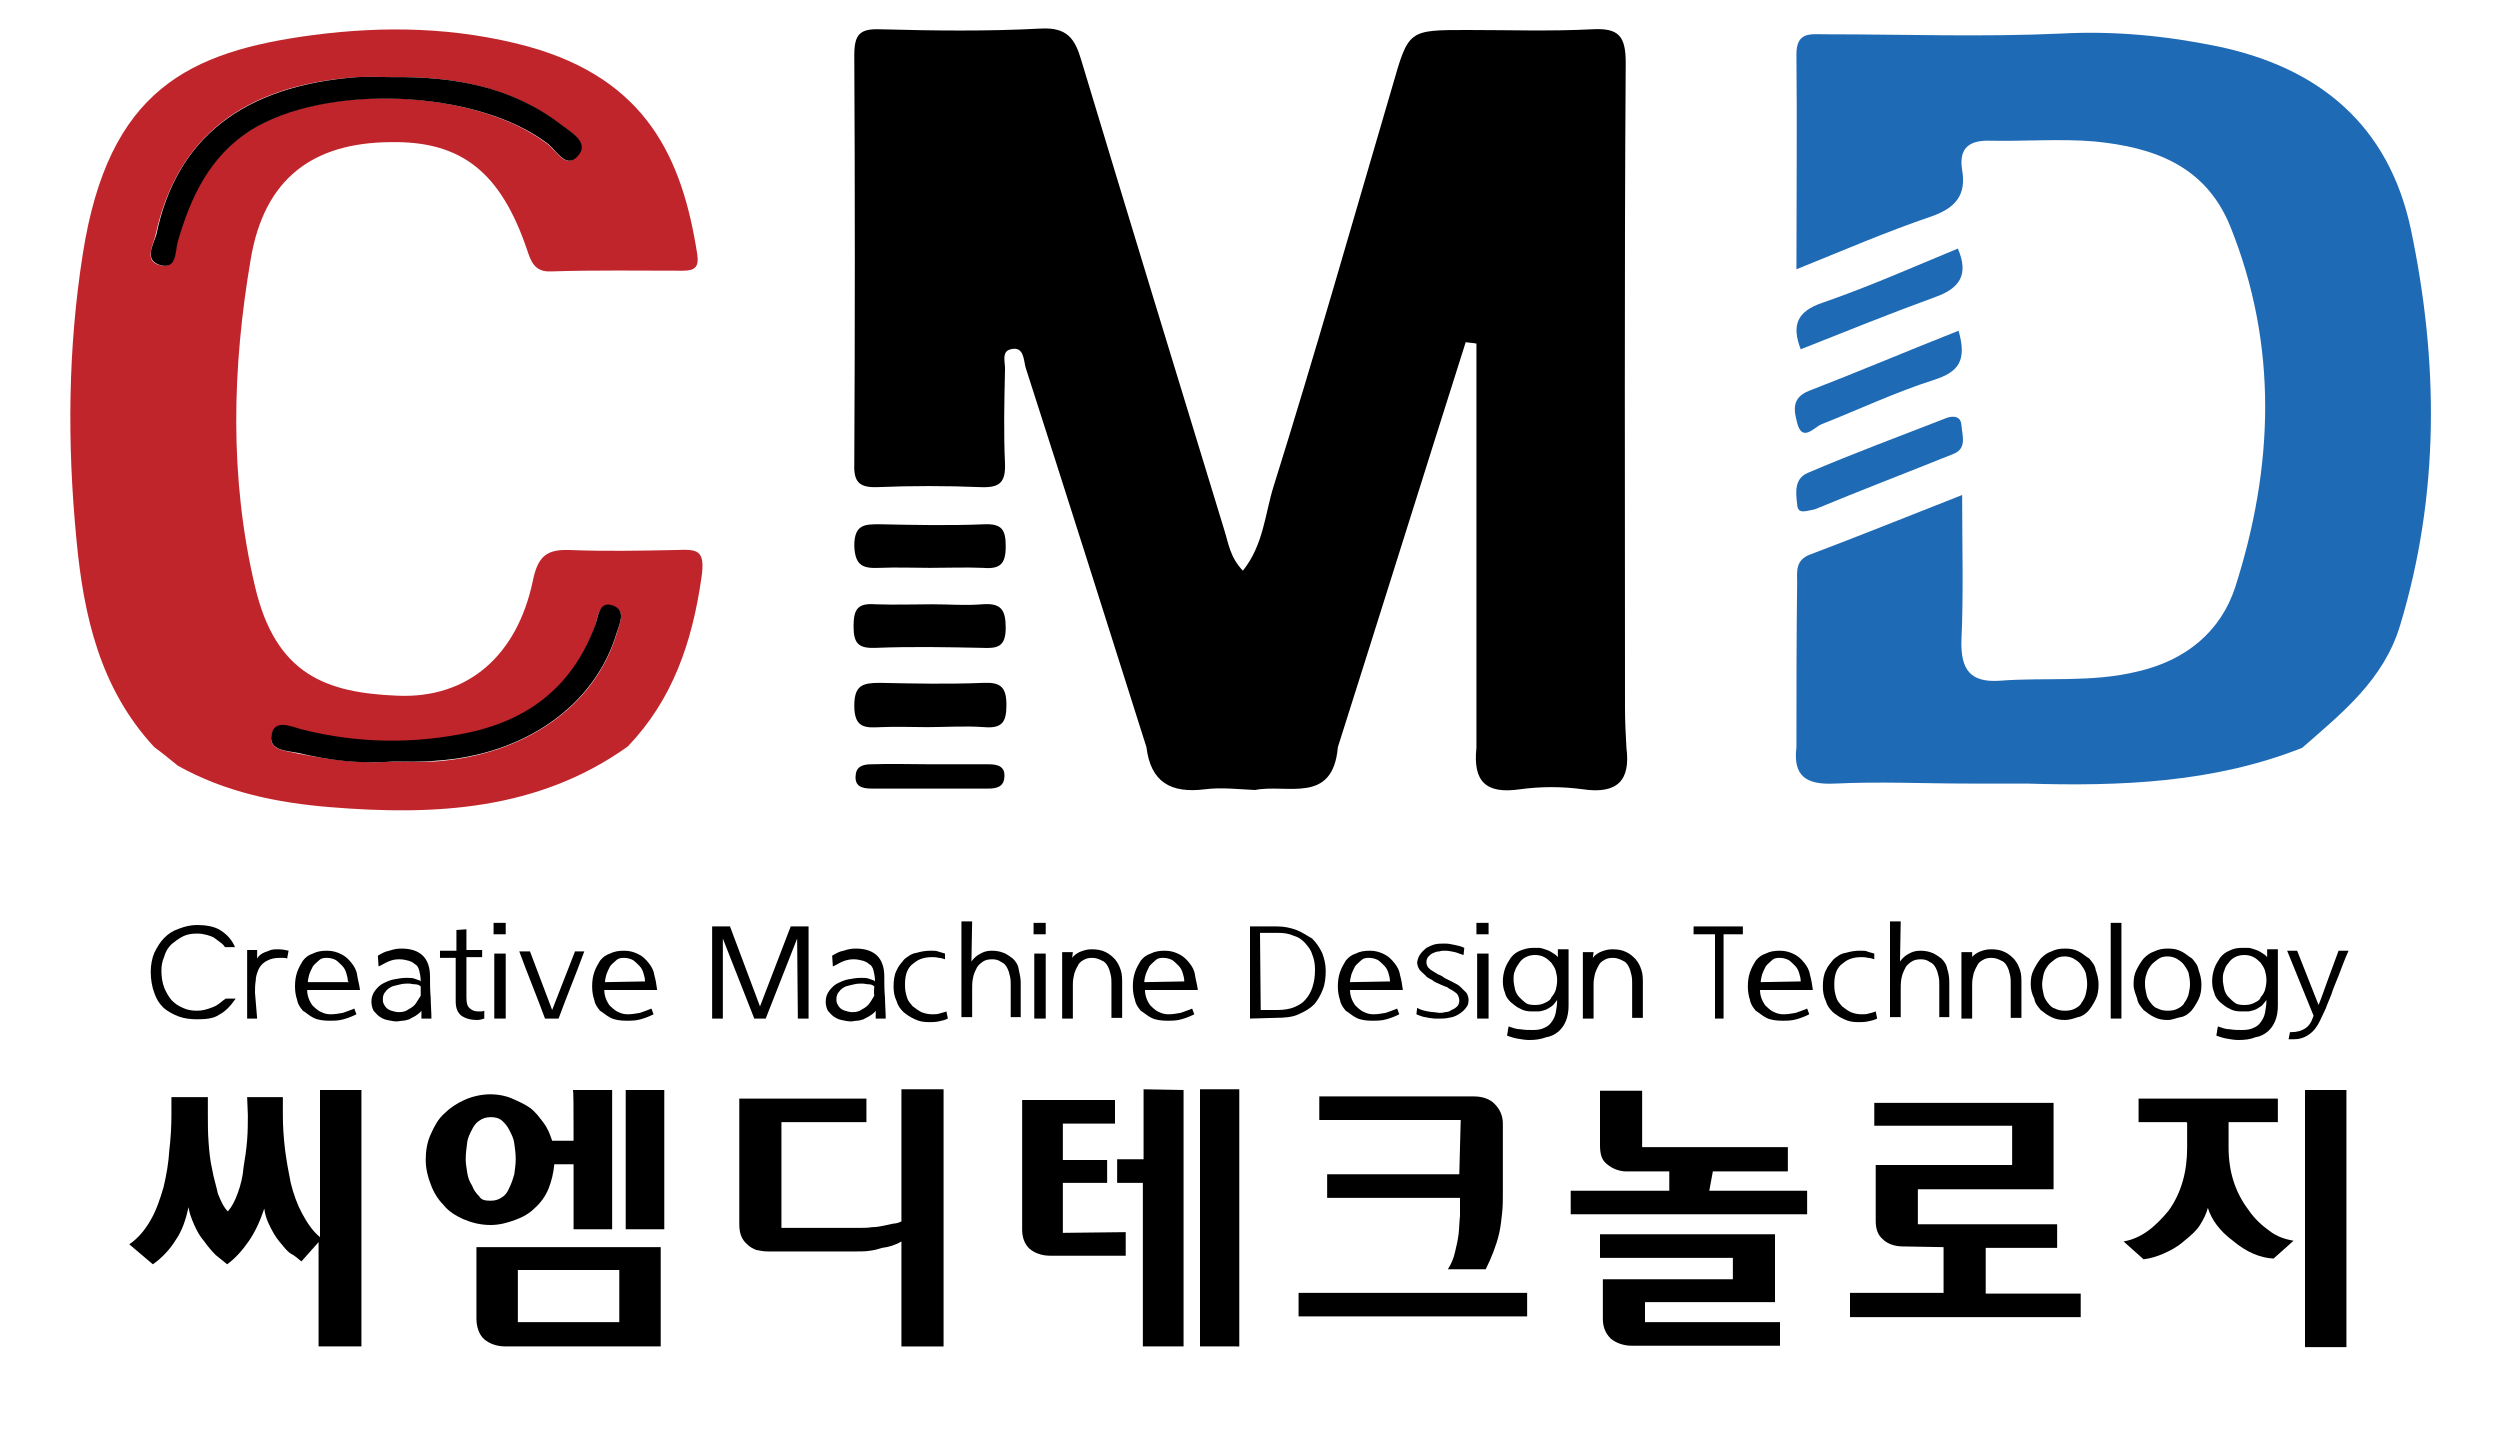
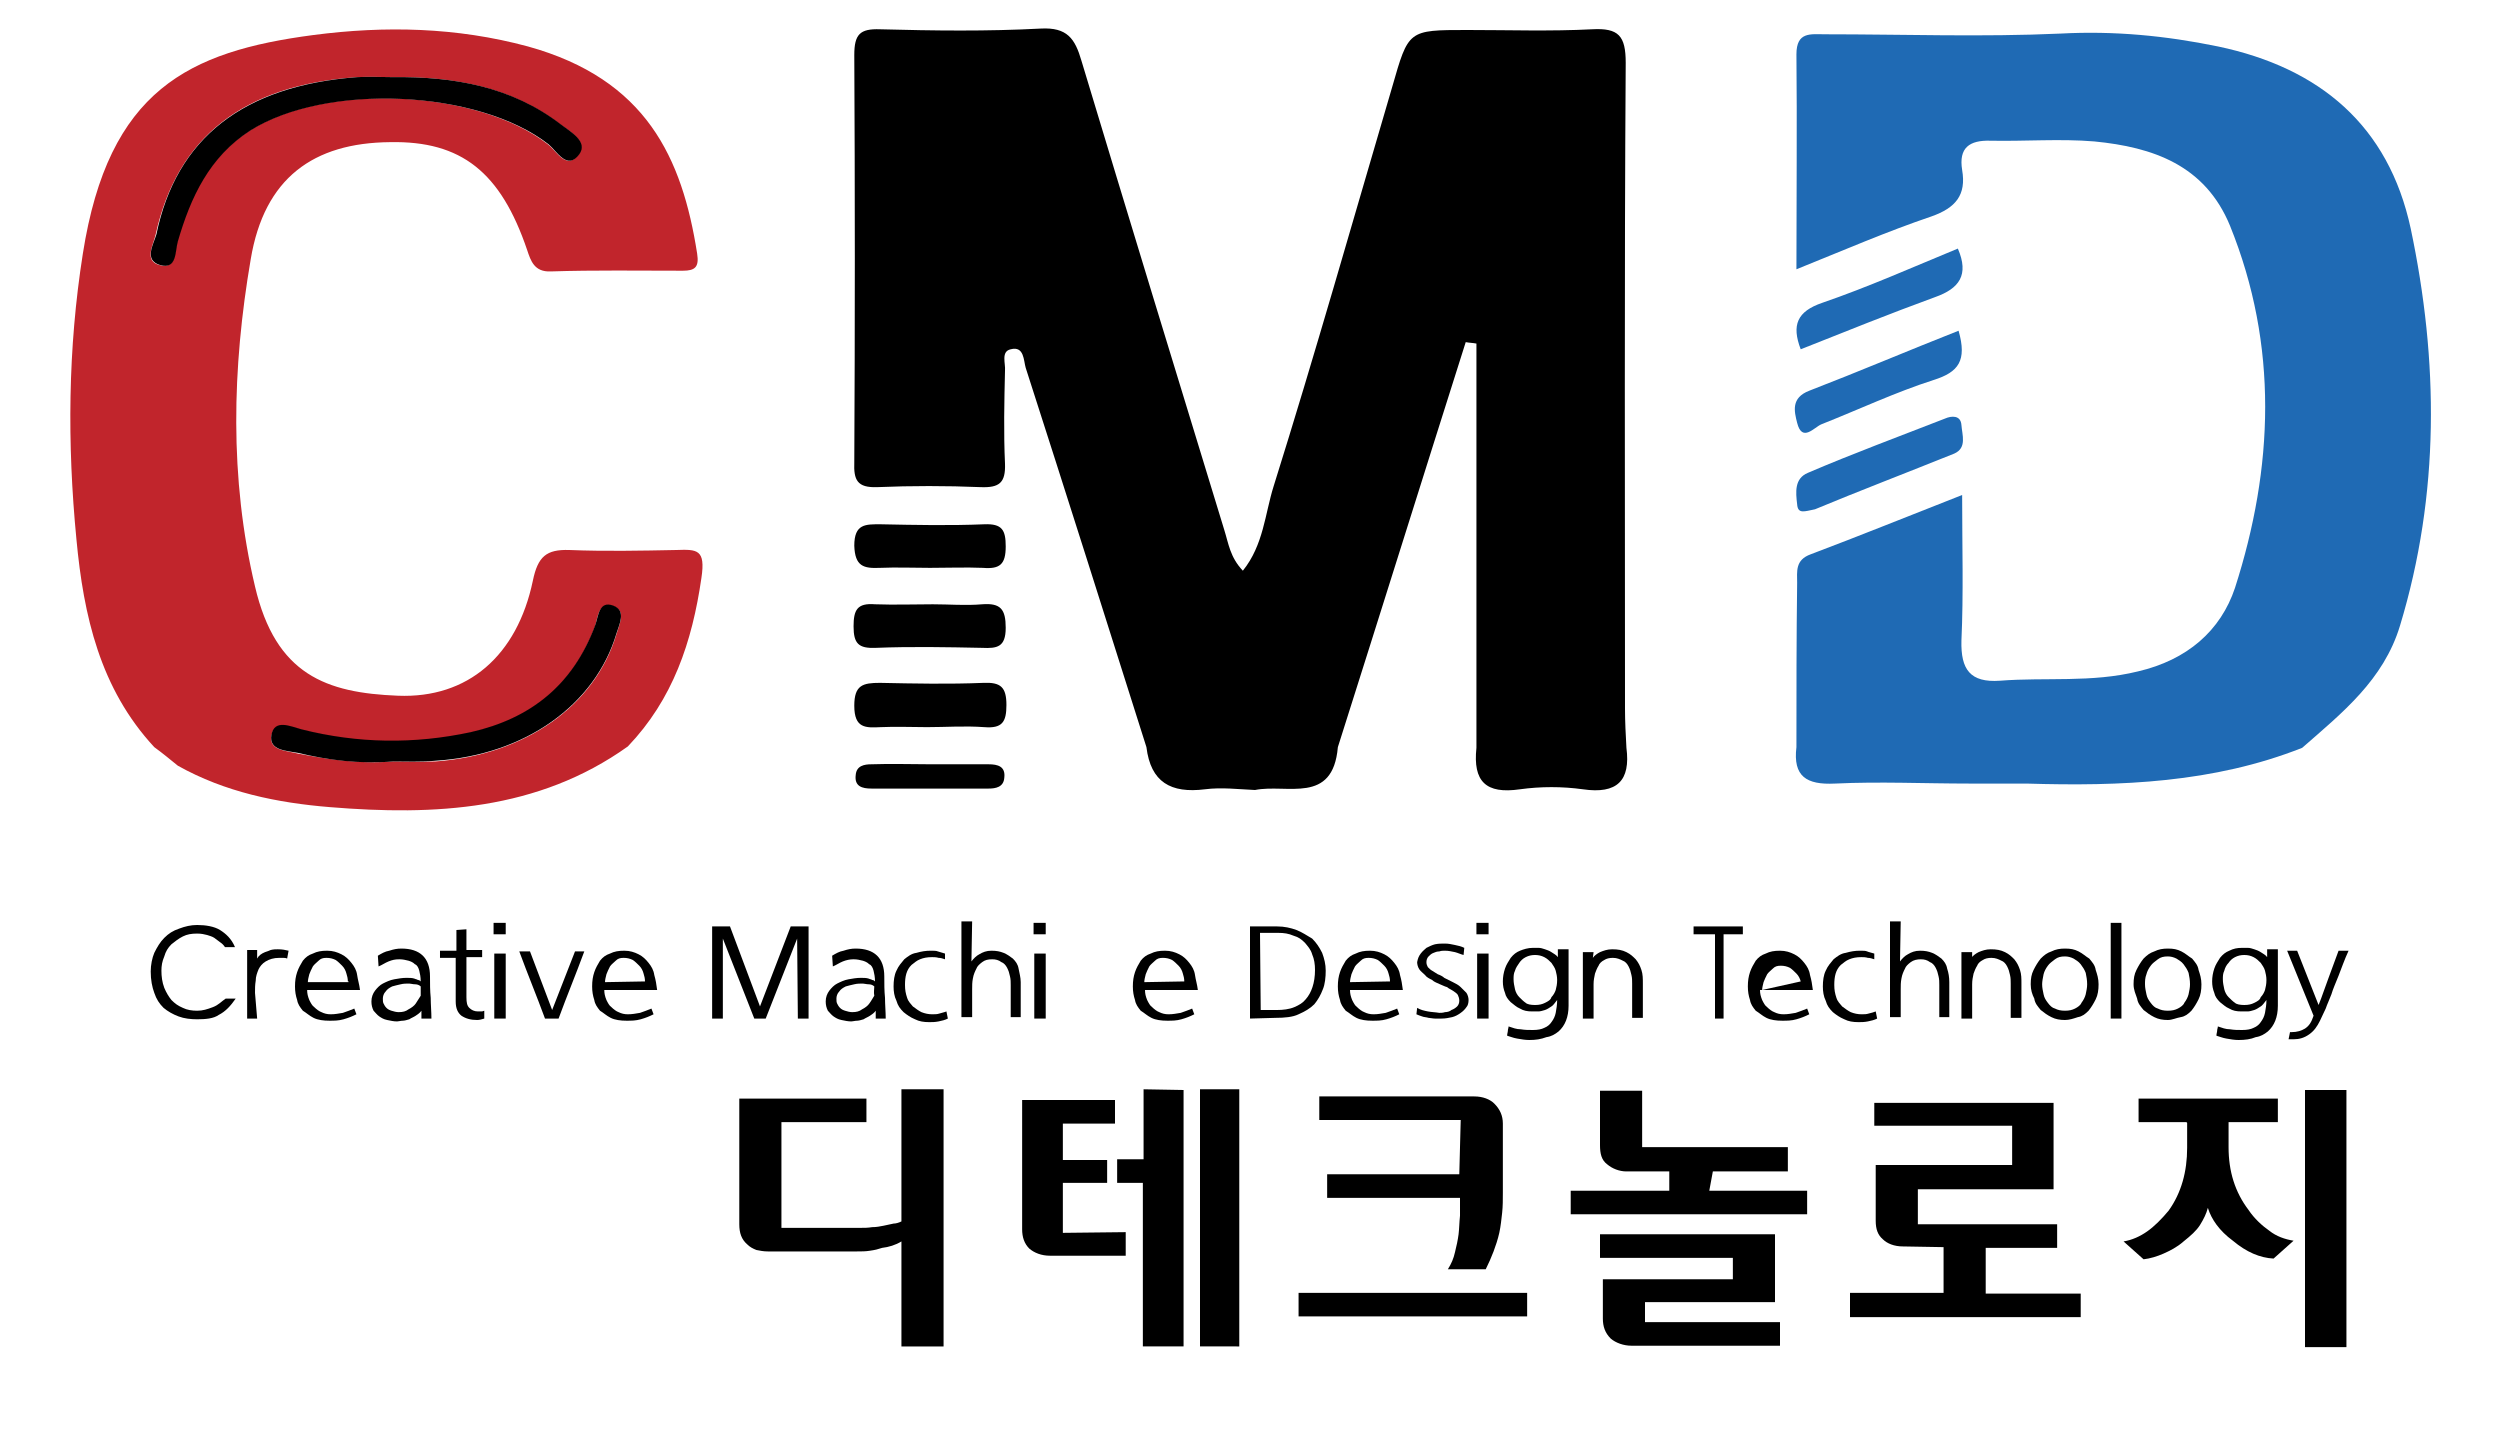
<svg xmlns="http://www.w3.org/2000/svg" version="1.1" id="Layer_1" x="0px" y="0px" viewBox="0 0 350 200" style="enable-background:new 0 0 350 200;" xml:space="preserve">
  <style type="text/css">
	.st0{display:none;}
	.st1{display:inline;}
	.st2{fill:#C1252C;}
	.st3{fill:#1F6AB4;}
</style>
  <g id="Layer_2_00000047041921828387664140000018368491620145984932_" class="st0">
    <rect class="st1" width="350" height="200" />
  </g>
  <g id="Layer_1_00000121281522733661976090000001939962157918395577_">
    <g>
      <g>
        <g>
          <g>
            <path class="st2" d="M24.9,107.2c-1.1-0.9-2.2-1.8-3.3-2.6c-7.6-8.2-9.9-18.4-10.9-29.1c-1.3-13.4-1.2-26.7,0.9-40       C15.2,12.6,26.4,7.2,43.9,4.9c10-1.3,20-1.1,30,1.6c16.6,4.6,21.6,15.6,23.7,29c0.3,1.9-0.3,2.4-2,2.4       c-6.2,0-12.3-0.1-18.5,0.1c-2.3,0.1-2.8-1.5-3.3-3c-3.7-10.9-9.2-15.3-19.2-15.1C43.9,20,37,24.9,35.1,36.3       c-2.6,15.2-3,30.6,0.6,45.8c2.9,12.4,10,14.9,20,15.3c9.8,0.4,16.7-5.6,18.9-16.1c0.7-3.4,1.9-4.4,5.1-4.3c5,0.2,10,0.1,15,0       c2.9-0.1,4.1-0.1,3.5,3.9c-1.3,9-4,17-10.3,23.6c-12.6,9-27.1,9.7-41.7,8.5C38.8,112.4,31.5,110.9,24.9,107.2z M55,10.8       c-1.7,0-3.3-0.1-5,0c-15.9,1.1-25.2,8.4-28.2,22c-0.3,1.4-1.7,3.7,0.5,4.3c2.4,0.7,2.1-1.9,2.5-3.3c1.7-6.2,4.4-11.8,10.1-15.5       c10.6-6.8,31.9-5.8,41.8,1.9c1.3,1,2.6,3.7,4.3,1.4c1.3-1.8-1.2-3.2-2.6-4.2C71.5,12.1,63.4,10.7,55,10.8z M55.1,106.6       c1.6,0,3.8,0.1,5.9,0c12.5-0.9,22.3-7.8,25.3-17.8c0.4-1.4,1.4-3.3-0.4-3.9c-2.1-0.8-2.2,1.5-2.6,2.8c-3,8.2-8.9,13-17.4,14.9       c-7.9,1.8-15.8,1.6-23.7-0.4c-1.5-0.4-3.8-1.4-4.2,0.8c-0.4,2.1,2.2,2.1,3.7,2.5C45.9,106.3,50.2,107,55.1,106.6z" />
          </g>
          <g>
            <path class="st3" d="M337.5,32c-3.1-14.4-12.7-22.5-27-25.5c-7.3-1.5-14.5-2.2-22-1.8c-11,0.5-22,0.1-33,0.1c-2,0-4-0.4-4,2.8       c0.1,9.8,0,19.6,0,30.1c6.7-2.7,12.7-5.3,18.9-7.4c3.4-1.2,4.9-3,4.3-6.5c-0.5-3.1,1-4.2,4-4.1c4.8,0.1,9.7-0.3,14.5,0.1       c8.2,0.8,15.5,3.3,19,11.8c6.8,16.8,6.1,33.9,0.7,50.7c-2,6-6.7,10.1-13.6,11.7c-6.5,1.6-12.9,0.8-19.3,1.3       c-4.2,0.3-5.5-1.6-5.4-5.6c0.3-6.6,0.1-13.2,0.1-20.4c-7.4,2.9-14.3,5.7-21.2,8.3c-2.2,0.8-1.9,2.4-1.9,4       c-0.1,7.7-0.1,15.3-0.1,23c-0.5,4.1,1.4,5.3,5.4,5.1c6.3-0.3,12.5,0,18.8,0c0.6,0,1.3,0,2,0c2,0,4,0,6,0       c13.2,0.4,26.2-0.1,38.6-5c5.6-4.9,11.4-9.5,13.7-17.1C341.6,69.1,341.4,50.5,337.5,32z" />
            <path class="st3" d="M251.6,59.2c0.7,2.8,2.4,0.6,3.4,0.2c5.3-2.1,10.4-4.5,15.7-6.2c3.5-1.1,4.7-2.7,3.5-6.9       c-7.1,2.8-13.9,5.7-20.9,8.4C250.7,55.7,251.2,57.6,251.6,59.2z" />
            <path class="st3" d="M272.3,58.6c-6.4,2.5-12.9,4.9-19.2,7.6c-1.9,0.8-1.7,2.7-1.5,4.4c0.1,1.4,1,1,2.5,0.7       c6-2.5,12.8-5.1,19.5-7.8c1.8-0.8,1.1-2.6,1-4S273.2,58.2,272.3,58.6z" />
            <path class="st3" d="M270.9,41.6c3.4-1.2,4.8-3.1,3.2-6.8c-6.3,2.6-12.6,5.4-19,7.6c-3.5,1.2-4.3,3.1-3,6.5       C258.4,46.4,264.6,43.9,270.9,41.6z" />
          </g>
          <g>
            <g>
              <path d="M175.7,110.6c-2.3-0.1-4.7-0.4-7-0.1c-4.8,0.6-7.6-1-8.2-5.9c-5.6-17.7-11.2-35.4-16.9-53.1c-0.3-1-0.2-3.1-2.1-2.6        c-1.4,0.3-0.7,2-0.8,3c-0.1,4.3-0.2,8.7,0,13c0.1,2.7-0.8,3.4-3.4,3.3c-4.8-0.2-9.7-0.2-14.5,0c-2.8,0.1-3.3-1-3.2-3.5        c0.1-19,0.1-38,0-57c0-2.9,0.8-3.7,3.6-3.6c7.5,0.2,15,0.3,22.5-0.1c3.7-0.2,4.8,1.4,5.7,4.5c6.6,21.9,13.3,43.8,20,65.7        c0.6,1.9,0.8,3.8,2.6,5.7c2.9-3.6,3.1-8,4.3-11.8c5.8-18.5,11.1-37.2,16.6-55.9c2.3-8,2.2-8,10.5-8c5.8,0,11.7,0.2,17.5-0.1        c3.7-0.2,4.7,0.9,4.7,4.7c-0.2,30.1-0.1,60.3-0.1,90.4c0,1.8,0.1,3.7,0.2,5.5c0.6,4.6-1.3,6.5-6.1,5.8c-2.9-0.4-5.9-0.4-8.8,0        c-4.8,0.7-6.6-1.1-6.1-5.8c0-18.9,0-37.8,0-56.6c-0.5-0.1-1-0.1-1.5-0.2c-6,18.9-11.9,37.8-17.9,56.7        C186.6,112.7,180.2,109.7,175.7,110.6z" />
            </g>
            <g>
              <path d="M130.2,79.5c-2.3,0-4.7-0.1-7,0s-3.5-0.2-3.6-3.1c0-3.1,1.6-3,3.7-3c4.8,0.1,9.7,0.2,14.5,0c2.5-0.1,3,0.8,3,3.1        c0,2.5-0.8,3.2-3.2,3C135.2,79.4,132.7,79.5,130.2,79.5z" />
            </g>
            <g>
              <path d="M130.6,84.6c2.3,0,4.6,0.2,6.9,0c2.6-0.2,3.3,0.7,3.3,3.3c0,2.7-1.2,2.9-3.3,2.8c-5-0.1-9.9-0.2-14.9,0        c-2.4,0.1-3.1-0.6-3.1-3c0-2.3,0.5-3.3,3-3.1C125.3,84.7,127.9,84.6,130.6,84.6z" />
            </g>
            <g>
              <path d="M129.8,101.8c-2.2,0-4.3-0.1-6.5,0c-2.1,0.1-3.7,0.2-3.7-3c0-2.9,1.2-3.2,3.6-3.2c4.8,0.1,9.6,0.2,14.5,0        c2.4-0.1,3.2,0.6,3.2,3.1c0,2.4-0.6,3.3-3.1,3.1C135.1,101.6,132.4,101.8,129.8,101.8z" />
            </g>
            <g>
              <path d="M130.4,107c2.7,0,5.3,0,8,0c1.3,0,2.4,0.3,2.2,1.9c-0.1,1.3-1.2,1.5-2.2,1.5c-5.5,0-11,0-16.4,0        c-1.3,0-2.4-0.3-2.2-1.9c0.1-1.3,1.2-1.5,2.2-1.5C124.8,106.9,127.6,107,130.4,107z" />
            </g>
          </g>
          <g>
            <path d="M55,10.8c8.5-0.1,16.6,1.3,23.5,6.6c1.3,1,3.9,2.4,2.6,4.2c-1.7,2.3-3.1-0.4-4.3-1.4c-9.9-7.7-31.2-8.6-41.8-1.9       c-5.7,3.7-8.3,9.3-10.1,15.5c-0.4,1.4-0.1,4-2.5,3.3c-2.3-0.7-0.9-2.9-0.5-4.3C24.7,19.3,34.1,12,50,10.8       C51.6,10.7,53.3,10.8,55,10.8z" />
          </g>
          <g>
            <path d="M55.1,106.6c-4.9,0.4-9.2-0.2-13.4-1.2c-1.5-0.3-4.1-0.3-3.7-2.5c0.4-2.3,2.7-1.2,4.2-0.8c7.9,2,15.8,2.1,23.7,0.4       c8.4-1.9,14.3-6.6,17.4-14.9c0.5-1.3,0.5-3.6,2.6-2.8c1.8,0.7,0.8,2.6,0.4,3.9c-3,10-12.8,17-25.3,17.8       C58.9,106.7,56.7,106.6,55.1,106.6z" />
          </g>
        </g>
      </g>
      <g>
-         <path d="M50.4,188.5h-5.8c0-1.6,0-3.1,0-4.4c0-1.3,0-2.9,0-4.6c0-1.8,0-3.6,0-5.6l-2.4,2.7c-0.5-0.4-0.9-0.8-1.5-1.1     c-0.6-0.4-1-1-1.6-1.7c-0.5-0.6-0.9-1.3-1.3-2.1s-0.7-1.6-0.8-2.5c-0.6,1.8-1.3,3.3-2.2,4.6s-1.9,2.4-3,3.2     c-0.5-0.4-1-0.8-1.6-1.3c-0.6-0.6-1.1-1.2-1.6-1.9c-0.6-0.7-1-1.4-1.4-2.3s-0.7-1.7-0.8-2.5c-0.4,1.8-0.9,3.3-1.8,4.6     c-0.8,1.3-1.9,2.5-3.2,3.4l-3.3-2.8c1.2-0.8,2.2-2,3-3.4s1.3-2.9,1.8-4.6c0.4-1.7,0.7-3.4,0.8-5.1c0.2-1.7,0.3-3.4,0.3-5v-2.5     h5.1v2.5c0,1.1,0,2.5,0.1,3.8s0.2,2.5,0.5,3.8c0.2,1.2,0.6,2.4,0.8,3.4c0.4,1,0.8,1.9,1.4,2.5c0.6-0.7,1-1.5,1.4-2.6     s0.7-2.3,0.8-3.6c0.2-1.2,0.4-2.5,0.5-3.8s0.1-2.5,0.1-3.5l-0.1-2.5h5v2.5c0,1.5,0.1,3.1,0.3,4.8c0.2,1.6,0.5,3.2,0.8,4.7     c0.4,1.6,0.9,3,1.6,4.3c0.7,1.3,1.5,2.5,2.5,3.3c0-1.6,0-3.3,0-5s0-3.3,0-4.8s0-2.9,0-4.2s0-2.5,0-3.5c0-0.9,0-2,0-3.1h5.8v35.9     L50.4,188.5L50.4,188.5z" />
-         <path d="M68.7,171.5c-1.4,0-2.6-0.3-3.8-0.8c-1.1-0.5-2.1-1.1-2.8-2c-0.8-0.8-1.4-1.8-1.8-2.9c-0.4-1-0.7-2.2-0.7-3.4     c0-1.3,0.2-2.5,0.7-3.6s1-2.1,1.9-2.9c0.8-0.8,1.7-1.4,2.8-1.9c1.1-0.5,2.4-0.8,3.7-0.8c1,0,2.1,0.2,3,0.6s1.8,0.8,2.5,1.3     c0.8,0.6,1.3,1.3,1.9,2.1s0.9,1.6,1.2,2.5h3c0-4.7,0-7.1-0.1-7.1h5.5v19.5h-5.4V163h-2.7c-0.1,1.2-0.4,2.4-0.8,3.4     s-1.1,2-1.9,2.7c-0.8,0.8-1.7,1.3-2.8,1.7C71,171.2,69.9,171.5,68.7,171.5z M68.7,168.1c0.7,0,1.2-0.2,1.6-0.5     c0.5-0.3,0.8-0.8,1-1.3c0.3-0.6,0.5-1.2,0.7-1.9c0.1-0.8,0.2-1.4,0.2-2.1c0-0.8-0.1-1.5-0.2-2.2c-0.1-0.8-0.4-1.3-0.7-1.9     s-0.6-0.9-1-1.3c-0.5-0.4-1-0.5-1.6-0.5c-0.7,0-1.2,0.2-1.6,0.5c-0.5,0.3-0.8,0.8-1,1.2c-0.3,0.6-0.6,1.1-0.7,1.9     c-0.1,0.8-0.2,1.5-0.2,2.3c0,0.6,0.1,1.1,0.2,1.8s0.3,1.3,0.7,1.9c0.2,0.6,0.6,1.1,1,1.5C67.4,168,67.9,168.1,68.7,168.1z      M66.7,184.6v-10h25.8v13.9H70.8c-1.3,0-2.3-0.4-3-1S66.7,185.8,66.7,184.6z M72.5,185.1h14.2v-7.3H72.5V185.1z M87.6,152.6H93     v19.5h-5.4V152.6z" />
        <path d="M126.2,171v-9.3v-9.2h5.9c0,2.1,0,3.9,0,5.6c0,1.7,0,3.6,0,5.8s0,4.3,0,6.6c0,2.2,0,4.3,0,6.5s0,4.1,0,5.8s0,3.6,0,5.7     h-5.9v-7.3v-7.4c-0.8,0.5-1.8,0.8-2.7,0.9c-0.6,0.2-1,0.3-1.7,0.4c-0.6,0.1-1.2,0.1-1.8,0.1h-12.5c-0.6,0-1.1-0.1-1.6-0.2     c-0.5-0.2-0.9-0.4-1.3-0.8c-0.8-0.7-1.1-1.6-1.1-2.8v-8.8v-8.8h17.8v3.3c-0.8,0-1.3,0-1.9,0s-1.2,0-1.9,0c-0.8,0-1.4,0-2.2,0     h-5.9v14.8h11c0.6,0,1.1,0,1.7-0.1c0.6,0,1.1-0.1,1.6-0.2c0.5-0.1,0.9-0.2,1.4-0.3C125.4,171.3,125.8,171.2,126.2,171z" />
        <path d="M157.6,172.5v3.3H147c-1.2,0-2.2-0.4-2.9-1c-0.7-0.7-1-1.6-1-2.7v-9V154h13v3.3h-3.7h-3.6v5.1h6.2v3.2h-6.2v7     L157.6,172.5L157.6,172.5z M165.7,152.6v35.9H160c0-1.3,0-2.5,0-3.6c0-1,0-2.3,0-3.7s0-2.7,0-4.2c0-3.4,0-7.2,0-11.4h-1.8h-1.8     v-3.3h3.7c0-1.9,0-3.5,0-4.9c0-0.6,0-1.2,0-1.8s0-1.1,0-1.6s0-0.9,0-1.5L165.7,152.6L165.7,152.6z M168,188.4v-35.9h5.5     c0,2.1,0,3.9,0,5.6c0,1.7,0,3.6,0,5.8s0,4.3,0,6.6c0,2.2,0,4.3,0,6.5s0,4.1,0,5.8s0,3.6,0,5.7H168V188.4z" />
        <path d="M213.8,181v3.3h-32V181H213.8z M204.5,156.8h-9.9h-9.9v-3.3h21.7c1.2,0,2.2,0.4,2.8,1c0.8,0.8,1.2,1.7,1.2,2.8v9.7     c0,0.9,0,1.9-0.1,2.8s-0.2,1.9-0.4,2.8c-0.2,0.9-0.5,1.8-0.8,2.6s-0.7,1.7-1.1,2.5h-5.3c0.5-0.8,0.8-1.5,1-2.4     c0.2-0.8,0.4-1.7,0.5-2.5s0.1-1.7,0.2-2.6c0-0.8,0-1.7,0-2.5c-1,0-2.2,0-3.4,0s-2.5,0-3.9,0s-2.7,0-4.1,0s-2.5,0-3.6,0     s-2.2,0-3.6,0v-3.3h18.5L204.5,156.8L204.5,156.8z" />
        <path d="M239.3,166.7h6.8c0.8,0,1.6,0,2.5,0s1.5,0,2.2,0s1.3,0,2.2,0v3.3h-33.1v-3.3c0.8,0,1.5,0,2.2,0c0.6,0,1.3,0,2.2,0     c0.8,0,1.7,0,2.5,0h6.9V164h-6c-1,0-2-0.4-2.7-1c-0.8-0.6-1-1.5-1-2.7v-3.8v-3.8h5.9c0,0.5,0,0.8,0,1.2s0,0.8,0,1.3s0,0.9,0,1.4     v4h10.2c1.3,0,2.5,0,3.8,0s2.3,0,3.2,0s2.1,0,3.2,0v3.4h-10.5L239.3,166.7L239.3,166.7z M230.3,185.1h9.5c1.2,0,2.4,0,3.5,0     s2.2,0,3,0s1.9,0,2.9,0v3.3h-20.8c-1.1,0-2.2-0.4-2.9-1c-0.8-0.8-1.1-1.7-1.1-2.8c0-1,0-2,0-2.8c0-0.7,0-1.3,0-1.9s0-0.8,0-0.8     h18.2v-3H224v-3.3h24.5v9.5h-18.2V185.1L230.3,185.1z" />
        <path d="M266.4,174.5c-1.2,0-2.2-0.4-2.8-1c-0.7-0.6-1-1.4-1-2.6c0-1.4,0-2.7,0-3.9c0-0.5,0-0.9,0-1.4s0-0.8,0-1.3     c0-0.4,0-0.8,0-1.2h19.1v-5.5h-19.3v-3.2h25.1v12.1h-19v4.9h9.7c1.2,0,2.5,0,3.6,0s2.3,0,3.2,0c0.9,0,1.9,0,3,0v3.3h-10v6.4     c1.1,0,2.3,0,3.5,0h6.3h2.5c0.4,0,0.8,0,1,0v3.3H259V181c0.3,0,0.7,0,0.9,0h2.5h6.3c1.1,0,2.3,0,3.4,0v-6.4L266.4,174.5     L266.4,174.5z" />
        <path d="M306.1,157.1h-3.3h-3.4v-3.3h19.5v3.3h-3.5H312v3.5c0,3.4,0.9,6.3,2.8,8.8c0.8,1.2,1.9,2.2,2.9,2.9     c1,0.8,2.2,1.2,3.4,1.4l-2.8,2.5c-1.9-0.1-3.8-0.9-5.7-2.5c-1.9-1.4-3-3-3.5-4.6c-0.2,0.8-0.6,1.6-1.1,2.4s-1.3,1.5-2.3,2.3     c-0.9,0.8-1.9,1.3-2.8,1.7s-1.9,0.7-2.8,0.8l-2.8-2.5c1.2-0.2,2.3-0.7,3.3-1.4s2-1.7,3-2.9c1.8-2.5,2.6-5.5,2.6-8.8v-3.5     L306.1,157.1L306.1,157.1z M328.5,152.7v35.9h-5.8c0-2.1,0-4,0-5.7s0-3.6,0-5.8s0-4.3,0-6.6s0-4.4,0-6.6s0-4.1,0-5.7     c0-1.7,0-3.6,0-5.6h5.8V152.7z" />
      </g>
      <g>
        <path d="M27.6,142.7c-0.9,0-1.8-0.1-2.6-0.4c-0.8-0.3-1.5-0.7-2.1-1.2c-0.6-0.6-1-1.2-1.3-2.1c-0.3-0.8-0.5-1.8-0.5-3     c0-0.9,0.2-1.9,0.5-2.6c0.4-0.8,0.8-1.5,1.4-2.1s1.2-1,2.1-1.3c0.8-0.3,1.6-0.5,2.5-0.5c1.2,0,2.4,0.2,3.2,0.7     c0.8,0.5,1.6,1.2,2.1,2.4h-1.4c-0.2-0.3-0.4-0.5-0.7-0.7c-0.3-0.2-0.5-0.4-0.8-0.6c-0.3-0.2-0.7-0.3-1-0.4     c-0.4-0.1-0.8-0.2-1.4-0.2c-0.8,0-1.4,0.1-2,0.4c-0.6,0.3-1.1,0.7-1.6,1.1c-0.5,0.5-0.8,1-1,1.7c-0.3,0.7-0.4,1.3-0.4,2     c0,0.8,0.1,1.6,0.4,2.4c0.3,0.7,0.6,1.2,1,1.7c0.5,0.5,0.9,0.8,1.6,1.1c0.6,0.3,1.3,0.4,2,0.4c0.8,0,1.4-0.2,2.2-0.5     c0.8-0.3,1.2-0.8,1.8-1.2H33c-0.7,1-1.4,1.8-2.4,2.3C29.9,142.6,28.8,142.7,27.6,142.7z" />
        <path d="M36,142.6h-1.4V133H36v1.2c0.2-0.4,0.6-0.7,1.1-0.9c0.3-0.1,0.6-0.2,0.8-0.3c0.4-0.1,0.7-0.1,1-0.1     c0.6,0,1.1,0.1,1.5,0.2l-0.2,1.1c-0.2-0.1-0.4-0.1-0.6-0.1c-0.2,0-0.3,0-0.5,0c-0.8,0-1.4,0.2-1.9,0.5s-0.8,0.7-1,1.1     c-0.2,0.5-0.4,1-0.4,1.6c-0.1,0.6-0.1,1.1-0.1,1.7L36,142.6L36,142.6z" />
        <path d="M49.9,142c-0.6,0.3-1.1,0.5-1.8,0.7s-1.3,0.2-2,0.2c-0.8,0-1.6-0.1-2.2-0.4c-0.6-0.3-1-0.7-1.5-1     c-0.4-0.5-0.7-0.9-0.8-1.5c-0.2-0.6-0.3-1.2-0.3-1.9c0-0.8,0.1-1.4,0.3-2s0.5-1.1,0.8-1.6c0.4-0.5,0.8-0.8,1.4-1     c0.6-0.3,1.2-0.4,2-0.4s1.4,0.2,2,0.5s1,0.7,1.4,1.2s0.7,1,0.8,1.7s0.3,1.3,0.4,2.1H43c0,0.5,0.1,0.9,0.3,1.4     c0.2,0.4,0.4,0.8,0.7,1c0.3,0.3,0.7,0.6,1,0.7c0.4,0.2,0.8,0.3,1.3,0.3c0.6,0,1.1-0.1,1.7-0.2c0.6-0.2,1.1-0.4,1.6-0.6L49.9,142z      M48.7,137.4c0-0.4-0.1-0.8-0.2-1.1c-0.1-0.4-0.3-0.8-0.6-1.1s-0.6-0.6-0.9-0.8c-0.4-0.2-0.8-0.3-1.3-0.3s-0.8,0.1-1.1,0.4     c-0.3,0.3-0.6,0.5-0.8,0.8c-0.2,0.4-0.4,0.8-0.5,1.1c-0.1,0.4-0.2,0.8-0.2,1.1h5.7v-0.1L48.7,137.4L48.7,137.4z" />
        <path d="M52.9,133.8c0.5-0.3,1-0.6,1.6-0.7c0.6-0.2,1.1-0.3,1.7-0.3c2.6,0,4,1.3,4,3.9c0,1,0,2,0.1,3c0,0.9,0.1,2,0.1,2.9H59     v-1.1c-0.2,0.3-0.5,0.5-0.8,0.7s-0.6,0.3-0.9,0.5c-0.3,0.1-0.7,0.2-0.9,0.2c-0.3,0-0.6,0.1-0.8,0.1c-0.5,0-0.9-0.1-1.4-0.2     s-0.8-0.3-1.1-0.5s-0.6-0.6-0.8-0.8c-0.2-0.4-0.3-0.8-0.3-1.3c0-0.6,0.2-1.1,0.5-1.5s0.7-0.8,1.1-1s1-0.5,1.6-0.6     s1.1-0.2,1.7-0.2c0.4,0,0.8,0,1.1,0.1c0.2,0.1,0.4,0.1,0.5,0.2c0.2,0,0.3,0.1,0.4,0.2c0-0.6-0.1-1.1-0.2-1.5     c-0.1-0.4-0.3-0.8-0.6-0.9c-0.3-0.3-0.6-0.4-0.9-0.5c-0.4-0.1-0.8-0.2-1.3-0.2c-0.6,0-1,0.1-1.5,0.3s-0.9,0.5-1.4,0.7L52.9,133.8     z M58.9,138.1c-0.2-0.2-0.5-0.3-0.8-0.3s-0.6-0.1-0.8-0.1c-0.4,0-0.8,0-1.2,0.1c-0.5,0.1-0.8,0.2-1.2,0.3     c-0.4,0.2-0.7,0.4-0.9,0.7c-0.3,0.3-0.4,0.7-0.4,1s0,0.5,0.1,0.7s0.2,0.4,0.4,0.6c0.2,0.2,0.4,0.3,0.7,0.4s0.7,0.2,1,0.2     c0.6,0,1-0.1,1.4-0.4c0.4-0.2,0.8-0.5,1-0.8s0.5-0.8,0.7-1.1C58.9,138.9,58.9,138.5,58.9,138.1z" />
        <path d="M65.3,130.1v2.9h2.2v1h-2.2v5.6c0,0.8,0.1,1.2,0.4,1.5s0.7,0.5,1.2,0.5c0.1,0,0.3,0,0.4,0c0.2,0,0.3,0,0.5-0.1v1.1     c-0.3,0.1-0.7,0.2-1,0.2c-0.9,0-1.6-0.2-2.2-0.6c-0.5-0.4-0.8-1-0.8-2v-6.1h-2.2v-1h2.3v-2.9L65.3,130.1L65.3,130.1z" />
        <path d="M69.1,130.8v-1.6h1.7v1.6H69.1z M69.2,142.6v-9.1h1.6v9.1H69.2z" />
        <path d="M76.3,142.6c-0.6-1.6-1.2-3.2-1.8-4.7c-0.6-1.5-1.2-3.1-1.8-4.7h1.5l3.1,8.2l3.2-8.2h1.3c-0.6,1.6-1.2,3.2-1.8,4.7     c-0.6,1.5-1.2,3.1-1.8,4.7H76.3z" />
        <path d="M91.5,142c-0.6,0.3-1.1,0.5-1.8,0.7c-0.7,0.2-1.3,0.2-2,0.2c-0.8,0-1.6-0.1-2.2-0.4c-0.6-0.3-1-0.7-1.5-1     c-0.4-0.5-0.7-0.9-0.8-1.5c-0.2-0.6-0.3-1.2-0.3-1.9c0-0.8,0.1-1.4,0.3-2c0.2-0.6,0.5-1.1,0.8-1.6c0.4-0.5,0.8-0.8,1.4-1     c0.6-0.3,1.2-0.4,2-0.4s1.4,0.2,2,0.5s1,0.7,1.4,1.2s0.7,1,0.8,1.7c0.2,0.7,0.3,1.3,0.4,2.1h-7.4c0,0.5,0.1,0.9,0.3,1.4     c0.2,0.4,0.4,0.8,0.7,1c0.3,0.3,0.7,0.6,1,0.7c0.4,0.2,0.8,0.3,1.3,0.3c0.6,0,1.1-0.1,1.7-0.2c0.6-0.2,1.1-0.4,1.6-0.6L91.5,142z      M90.3,137.4c0-0.4-0.1-0.8-0.2-1.1c-0.1-0.4-0.3-0.8-0.6-1.1c-0.3-0.3-0.6-0.6-0.9-0.8c-0.4-0.2-0.8-0.3-1.3-0.3     s-0.8,0.1-1.1,0.4c-0.3,0.3-0.6,0.5-0.8,0.8c-0.2,0.4-0.4,0.8-0.5,1.1c-0.1,0.4-0.2,0.8-0.2,1.1L90.3,137.4L90.3,137.4     L90.3,137.4z" />
        <path d="M110.7,129.7h2.5v12.9h-1.5l-0.1-11.2l-4.4,11.2h-1.6l-4.4-11.2v11.2h-1.5v-12.9h2.5l4.2,11.2L110.7,129.7z" />
        <path d="M116.5,133.8c0.5-0.3,1-0.6,1.6-0.7c0.6-0.2,1.1-0.3,1.7-0.3c2.6,0,4,1.3,4,3.9c0,1,0,2,0.1,3c0,0.9,0.1,2,0.1,2.9h-1.4     v-1.1c-0.2,0.3-0.5,0.5-0.8,0.7s-0.6,0.3-0.9,0.5c-0.3,0.1-0.7,0.2-0.9,0.2c-0.3,0-0.6,0.1-0.8,0.1c-0.5,0-0.9-0.1-1.4-0.2     s-0.8-0.3-1.1-0.5s-0.6-0.6-0.8-0.8c-0.2-0.4-0.3-0.8-0.3-1.3c0-0.6,0.2-1.1,0.5-1.5s0.7-0.8,1.1-1s1-0.5,1.6-0.6     s1.1-0.2,1.7-0.2c0.4,0,0.8,0,1.1,0.1c0.2,0.1,0.4,0.1,0.5,0.2c0.2,0,0.3,0.1,0.4,0.2c0-0.6-0.1-1.1-0.2-1.5s-0.3-0.8-0.6-0.9     c-0.3-0.3-0.6-0.4-0.9-0.5c-0.4-0.1-0.8-0.2-1.3-0.2s-1,0.1-1.5,0.3s-0.9,0.5-1.4,0.7L116.5,133.8z M122.4,138.1     c-0.2-0.2-0.5-0.3-0.8-0.3s-0.6-0.1-0.8-0.1c-0.4,0-0.8,0-1.2,0.1c-0.5,0.1-0.8,0.2-1.2,0.3c-0.4,0.2-0.7,0.4-0.9,0.7     c-0.3,0.3-0.4,0.7-0.4,1s0,0.5,0.1,0.7s0.2,0.4,0.4,0.6c0.2,0.2,0.4,0.3,0.7,0.4c0.3,0.1,0.7,0.2,1,0.2c0.6,0,1-0.1,1.4-0.4     c0.4-0.2,0.8-0.5,1-0.8c0.3-0.4,0.5-0.8,0.7-1.1C122.3,138.9,122.4,138.5,122.4,138.1z" />
        <path d="M132.3,134.3c-0.3-0.1-0.6-0.2-0.9-0.2c-0.3-0.1-0.7-0.1-0.9-0.1c-0.7,0-1.2,0.1-1.7,0.3s-0.8,0.5-1.2,0.8     c-0.7,0.7-0.9,1.6-0.9,2.8c0,0.7,0.1,1.2,0.3,1.8c0.2,0.6,0.5,0.8,0.8,1.2c0.4,0.3,0.8,0.6,1.2,0.8c0.5,0.2,1,0.3,1.5,0.3     c0.4,0,0.7,0,1-0.1s0.8-0.2,1-0.3l0.2,1c-0.4,0.2-0.8,0.3-1.3,0.4c-0.5,0.1-0.9,0.1-1.3,0.1c-0.8,0-1.4-0.1-2-0.4     c-0.7-0.3-1.1-0.6-1.6-1c-0.5-0.5-0.8-0.9-1-1.6c-0.3-0.6-0.4-1.3-0.4-2c0-0.8,0.1-1.6,0.4-2.2c0.3-0.7,0.7-1.1,1.1-1.6     c0.5-0.4,1-0.8,1.7-0.9c0.7-0.2,1.3-0.3,2-0.3c0.4,0,0.8,0,1,0.1c0.3,0.1,0.7,0.2,1,0.3L132.3,134.3z" />
        <path d="M136,134.6c0.3-0.4,0.7-0.8,1.1-1c0.5-0.3,1-0.5,1.7-0.5s1.2,0.1,1.7,0.3s0.9,0.5,1.3,0.8c0.4,0.4,0.7,0.8,0.8,1.4     s0.3,1.2,0.3,1.9v4.9h-1.4v-4.5c0-0.4,0-0.8-0.1-1.2c-0.1-0.5-0.2-0.8-0.4-1.2s-0.5-0.7-0.8-0.8c-0.4-0.3-0.8-0.4-1.3-0.4     c-0.6,0-1,0.1-1.4,0.4c-0.4,0.3-0.7,0.6-0.8,0.9c-0.2,0.4-0.4,0.8-0.5,1.4c-0.1,0.5-0.1,1-0.1,1.5v3.9h-1.5V129h1.5L136,134.6z" />
        <path d="M144.7,130.8v-1.6h1.7v1.6H144.7z M144.8,142.6v-9.1h1.6v9.1H144.8z" />
-         <path d="M150.1,134.1c0.2-0.3,0.6-0.6,1-0.8c0.5-0.2,1-0.4,1.7-0.4c0.8,0,1.4,0.1,2,0.4c0.6,0.3,0.9,0.6,1.3,1     c0.4,0.5,0.6,0.9,0.8,1.5s0.2,1.2,0.2,1.9v4.8h-1.5v-4.8c0-0.4,0-0.8-0.1-1.2c-0.1-0.5-0.2-0.8-0.4-1.2s-0.5-0.7-0.8-0.8     c-0.4-0.2-0.8-0.4-1.4-0.4c-0.5,0-0.9,0.1-1.2,0.3c-0.4,0.2-0.7,0.5-0.8,0.8c-0.2,0.3-0.4,0.8-0.5,1.1c-0.1,0.5-0.2,0.9-0.2,1.5     v4.8h-1.5v-9.3h1.5L150.1,134.1L150.1,134.1z" />
        <path d="M167.2,142c-0.6,0.3-1.1,0.5-1.8,0.7s-1.3,0.2-2,0.2c-0.8,0-1.6-0.1-2.2-0.4c-0.6-0.3-1-0.7-1.5-1     c-0.4-0.5-0.7-0.9-0.8-1.5c-0.2-0.6-0.3-1.2-0.3-1.9c0-0.8,0.1-1.4,0.3-2s0.5-1.1,0.8-1.6c0.4-0.5,0.8-0.8,1.4-1     c0.6-0.3,1.2-0.4,2-0.4s1.4,0.2,2,0.5s1,0.7,1.4,1.2s0.7,1,0.8,1.7s0.3,1.3,0.4,2.1h-7.4c0,0.5,0.1,0.9,0.3,1.4     c0.2,0.4,0.4,0.8,0.7,1c0.3,0.3,0.7,0.6,1,0.7c0.4,0.2,0.8,0.3,1.3,0.3c0.6,0,1.1-0.1,1.7-0.2c0.6-0.2,1.1-0.4,1.6-0.6L167.2,142     z M165.8,137.4c0-0.4-0.1-0.8-0.2-1.1c-0.1-0.4-0.3-0.8-0.6-1.1s-0.6-0.6-0.9-0.8c-0.4-0.2-0.8-0.3-1.3-0.3s-0.8,0.1-1.1,0.4     c-0.3,0.3-0.6,0.5-0.8,0.8c-0.2,0.4-0.4,0.8-0.5,1.1c-0.1,0.4-0.2,0.8-0.2,1.1L165.8,137.4L165.8,137.4L165.8,137.4z" />
        <path d="M175,142.6v-12.9h3.8c1,0,1.9,0.2,2.7,0.5s1.5,0.8,2.2,1.2c0.6,0.6,1,1.2,1.4,2c0.3,0.8,0.5,1.6,0.5,2.5     s-0.1,1.9-0.4,2.6c-0.3,0.8-0.7,1.5-1.2,2.1c-0.6,0.6-1.3,1-2.2,1.4c-0.8,0.4-2,0.5-3.2,0.5L175,142.6L175,142.6z M176.5,141.4     h2.3c0.8,0,1.7-0.1,2.4-0.4c0.7-0.3,1.2-0.6,1.6-1.1c0.8-0.9,1.3-2.3,1.3-4.1c0-0.8-0.1-1.5-0.4-2.2c-0.2-0.7-0.6-1.1-1-1.6     c-0.5-0.5-0.9-0.8-1.6-1c-0.7-0.3-1.3-0.4-2.2-0.4h-2.5L176.5,141.4L176.5,141.4z" />
        <path d="M195.9,142c-0.6,0.3-1.1,0.5-1.8,0.7s-1.3,0.2-2,0.2c-0.8,0-1.6-0.1-2.2-0.4c-0.6-0.3-1-0.7-1.5-1     c-0.4-0.5-0.7-0.9-0.8-1.5c-0.2-0.6-0.3-1.2-0.3-1.9c0-0.8,0.1-1.4,0.3-2s0.5-1.1,0.8-1.6c0.4-0.5,0.8-0.8,1.4-1     c0.6-0.3,1.2-0.4,2-0.4s1.4,0.2,2,0.5s1,0.7,1.4,1.2s0.7,1,0.8,1.7c0.2,0.7,0.3,1.3,0.4,2.1H189c0,0.5,0.1,0.9,0.3,1.4     c0.2,0.4,0.4,0.8,0.7,1c0.3,0.3,0.7,0.6,1,0.7c0.4,0.2,0.8,0.3,1.3,0.3c0.6,0,1.1-0.1,1.7-0.2c0.6-0.2,1.1-0.4,1.6-0.6L195.9,142     z M194.6,137.4c0-0.4-0.1-0.8-0.2-1.1c-0.1-0.4-0.3-0.8-0.6-1.1s-0.6-0.6-0.9-0.8c-0.4-0.2-0.8-0.3-1.3-0.3s-0.8,0.1-1.1,0.4     c-0.3,0.3-0.6,0.5-0.8,0.8c-0.2,0.4-0.4,0.8-0.5,1.1c-0.1,0.4-0.2,0.8-0.2,1.1L194.6,137.4L194.6,137.4L194.6,137.4z" />
        <path d="M198.4,141.1c0.5,0.3,1,0.4,1.5,0.5s1,0.1,1.6,0.2c0.2,0,0.5,0,0.8-0.1c0.3,0,0.7-0.1,0.9-0.3c0.3-0.1,0.6-0.3,0.8-0.5     s0.3-0.5,0.3-0.8s-0.1-0.6-0.2-0.8s-0.4-0.4-0.7-0.6c-0.3-0.2-0.6-0.3-0.8-0.5c-0.4-0.1-0.7-0.3-1-0.4c-0.4-0.2-0.8-0.3-1.1-0.6     c-0.4-0.2-0.8-0.4-1-0.7c-0.3-0.3-0.6-0.5-0.8-0.8s-0.3-0.7-0.3-1c0.1-0.5,0.2-0.8,0.5-1.2s0.6-0.6,0.8-0.8     c0.4-0.2,0.8-0.4,1.2-0.5c0.5-0.1,0.9-0.1,1.4-0.1s0.9,0.1,1.4,0.2c0.5,0.1,0.9,0.2,1.3,0.4l-0.1,1c-0.4-0.1-0.8-0.3-1.2-0.4     c-0.5-0.1-0.9-0.2-1.4-0.2c-0.3,0-0.5,0-0.8,0.1c-0.3,0-0.6,0.1-0.8,0.2c-0.3,0.1-0.5,0.3-0.7,0.5s-0.3,0.5-0.3,0.8     s0.1,0.5,0.2,0.7c0.2,0.2,0.4,0.4,0.6,0.5c0.3,0.2,0.5,0.3,0.8,0.5c0.3,0.1,0.7,0.3,0.9,0.5c0.4,0.2,0.8,0.4,1.2,0.6     c0.4,0.2,0.8,0.4,1.1,0.7s0.6,0.6,0.8,0.8c0.2,0.3,0.3,0.7,0.3,1c0,0.4-0.1,0.8-0.3,1c-0.2,0.3-0.5,0.6-0.8,0.8     c-0.4,0.3-0.8,0.5-1.2,0.6c-0.5,0.1-0.9,0.2-1.5,0.2c-0.3,0-0.6,0-0.9,0c-0.3,0-0.7-0.1-0.9-0.1c-0.3-0.1-0.7-0.1-0.9-0.2     c-0.3-0.1-0.6-0.2-0.8-0.3L198.4,141.1z" />
        <path d="M206.7,130.8v-1.6h1.7v1.6H206.7z M206.8,142.6v-9.1h1.6v9.1H206.8z" />
        <path d="M214.1,145.6c-0.6,0-1.1-0.1-1.7-0.2c-0.6-0.1-1-0.3-1.4-0.4c0-0.3,0.1-0.5,0.1-0.7s0.1-0.4,0.1-0.6     c0.6,0.2,1.1,0.4,1.7,0.4c0.6,0.1,1.1,0.1,1.7,0.1c0.7,0,1.2-0.1,1.6-0.3c0.5-0.2,0.8-0.5,1-0.8c0.3-0.4,0.5-0.8,0.6-1.3     c0.1-0.6,0.2-1.1,0.2-1.8c-0.3,0.4-0.6,0.8-0.8,0.9c-0.3,0.2-0.6,0.4-0.9,0.5c-0.3,0.1-0.7,0.2-0.9,0.2s-0.7,0-0.9,0     c-0.7,0-1.2-0.1-1.7-0.4c-0.5-0.2-0.9-0.6-1.3-0.9c-0.4-0.4-0.7-0.8-0.8-1.3c-0.2-0.5-0.3-1-0.3-1.6s0.1-1.2,0.3-1.8     s0.5-1,0.8-1.5c0.4-0.5,0.8-0.8,1.3-1s1.1-0.4,1.8-0.4c0.3,0,0.6,0,0.8,0c0.3,0,0.6,0.1,0.9,0.2c0.3,0.1,0.6,0.2,0.9,0.4     c0.3,0.2,0.7,0.4,0.9,0.7v-1.1h1.5v7.9c0,1.6-0.5,2.8-1.4,3.6c-0.5,0.4-1,0.7-1.7,0.8C215.7,145.5,215,145.6,214.1,145.6z      M214.9,140.7c0.6,0,1-0.1,1.4-0.3s0.8-0.4,0.9-0.8c0.3-0.3,0.5-0.7,0.6-1c0.1-0.4,0.2-0.8,0.2-1.4c0-0.5-0.1-0.9-0.2-1.3     c-0.1-0.4-0.4-0.8-0.6-1.1c-0.3-0.3-0.6-0.6-1-0.8s-0.8-0.3-1.3-0.3s-0.9,0.1-1.3,0.3c-0.4,0.2-0.7,0.5-0.9,0.8s-0.5,0.7-0.6,1.1     c-0.2,0.4-0.2,0.8-0.2,1.2c0,0.5,0.1,0.9,0.2,1.4c0.1,0.4,0.3,0.8,0.6,1.1s0.6,0.6,0.9,0.8C213.8,140.6,214.3,140.7,214.9,140.7z     " />
        <path d="M223,134.1c0.2-0.3,0.6-0.6,1-0.8c0.5-0.2,1-0.4,1.7-0.4c0.8,0,1.4,0.1,2,0.4c0.6,0.3,0.9,0.6,1.3,1     c0.4,0.5,0.6,0.9,0.8,1.5s0.2,1.2,0.2,1.9v4.8h-1.5v-4.8c0-0.4,0-0.8-0.1-1.2c-0.1-0.5-0.2-0.8-0.4-1.2s-0.5-0.7-0.8-0.8     c-0.4-0.2-0.8-0.4-1.4-0.4c-0.5,0-0.9,0.1-1.2,0.3c-0.4,0.2-0.7,0.5-0.8,0.8c-0.2,0.3-0.4,0.8-0.5,1.1c-0.1,0.5-0.2,0.9-0.2,1.5     v4.8h-1.5v-9.3h1.5L223,134.1L223,134.1z" />
        <path d="M237.1,130.8v-1.1h6.9v1.1h-2.7v11.8h-1.2v-11.8H237.1z" />
-         <path d="M253.3,142c-0.6,0.3-1.1,0.5-1.8,0.7s-1.3,0.2-2,0.2c-0.8,0-1.6-0.1-2.2-0.4c-0.6-0.3-1-0.7-1.5-1     c-0.4-0.5-0.7-0.9-0.8-1.5c-0.2-0.6-0.3-1.2-0.3-1.9c0-0.8,0.1-1.4,0.3-2s0.5-1.1,0.8-1.6c0.4-0.5,0.8-0.8,1.4-1     c0.6-0.3,1.2-0.4,2-0.4s1.4,0.2,2,0.5s1,0.7,1.4,1.2s0.7,1,0.8,1.7c0.2,0.7,0.3,1.3,0.4,2.1h-7.4c0,0.5,0.1,0.9,0.3,1.4     c0.2,0.4,0.4,0.8,0.7,1c0.3,0.3,0.7,0.6,1,0.7c0.4,0.2,0.8,0.3,1.3,0.3c0.6,0,1.1-0.1,1.7-0.2c0.6-0.2,1.1-0.4,1.6-0.6L253.3,142     z M252.1,137.4c0-0.4-0.1-0.8-0.2-1.1c-0.1-0.4-0.3-0.8-0.6-1.1s-0.6-0.6-0.9-0.8c-0.4-0.2-0.8-0.3-1.3-0.3s-0.8,0.1-1.1,0.4     c-0.3,0.3-0.6,0.5-0.8,0.8c-0.2,0.4-0.4,0.8-0.5,1.1c-0.1,0.4-0.2,0.8-0.2,1.1L252.1,137.4L252.1,137.4L252.1,137.4z" />
+         <path d="M253.3,142c-0.6,0.3-1.1,0.5-1.8,0.7s-1.3,0.2-2,0.2c-0.8,0-1.6-0.1-2.2-0.4c-0.6-0.3-1-0.7-1.5-1     c-0.4-0.5-0.7-0.9-0.8-1.5c-0.2-0.6-0.3-1.2-0.3-1.9c0-0.8,0.1-1.4,0.3-2s0.5-1.1,0.8-1.6c0.4-0.5,0.8-0.8,1.4-1     c0.6-0.3,1.2-0.4,2-0.4s1.4,0.2,2,0.5s1,0.7,1.4,1.2s0.7,1,0.8,1.7c0.2,0.7,0.3,1.3,0.4,2.1h-7.4c0,0.5,0.1,0.9,0.3,1.4     c0.2,0.4,0.4,0.8,0.7,1c0.3,0.3,0.7,0.6,1,0.7c0.4,0.2,0.8,0.3,1.3,0.3c0.6,0,1.1-0.1,1.7-0.2c0.6-0.2,1.1-0.4,1.6-0.6L253.3,142     z M252.1,137.4c-0.1-0.4-0.3-0.8-0.6-1.1s-0.6-0.6-0.9-0.8c-0.4-0.2-0.8-0.3-1.3-0.3s-0.8,0.1-1.1,0.4     c-0.3,0.3-0.6,0.5-0.8,0.8c-0.2,0.4-0.4,0.8-0.5,1.1c-0.1,0.4-0.2,0.8-0.2,1.1L252.1,137.4L252.1,137.4L252.1,137.4z" />
        <path d="M262.4,134.3c-0.3-0.1-0.6-0.2-0.9-0.2c-0.3-0.1-0.7-0.1-0.9-0.1c-0.7,0-1.2,0.1-1.7,0.3s-0.8,0.5-1.2,0.8     c-0.7,0.7-0.9,1.6-0.9,2.8c0,0.7,0.1,1.2,0.3,1.8c0.2,0.6,0.5,0.8,0.8,1.2c0.4,0.3,0.8,0.6,1.2,0.8c0.5,0.2,1,0.3,1.5,0.3     c0.4,0,0.7,0,1-0.1c0.4-0.1,0.8-0.2,1-0.3l0.2,1c-0.4,0.2-0.8,0.3-1.3,0.4c-0.5,0.1-0.9,0.1-1.3,0.1c-0.8,0-1.4-0.1-2-0.4     c-0.7-0.3-1.1-0.6-1.6-1c-0.5-0.5-0.8-0.9-1-1.6c-0.3-0.6-0.4-1.3-0.4-2c0-0.8,0.1-1.6,0.4-2.2c0.3-0.7,0.7-1.1,1.1-1.6     c0.5-0.4,1-0.8,1.7-0.9c0.7-0.2,1.3-0.3,2-0.3c0.4,0,0.8,0,1,0.1s0.7,0.2,1,0.3L262.4,134.3L262.4,134.3z" />
        <path d="M266,134.6c0.3-0.4,0.7-0.8,1.1-1c0.5-0.3,1-0.5,1.7-0.5s1.2,0.1,1.7,0.3s0.9,0.5,1.3,0.8c0.4,0.4,0.7,0.8,0.8,1.4     c0.2,0.6,0.3,1.2,0.3,1.9v4.9h-1.4v-4.5c0-0.4,0-0.8-0.1-1.2c-0.1-0.5-0.2-0.8-0.4-1.2c-0.2-0.4-0.5-0.7-0.8-0.8     c-0.4-0.3-0.8-0.4-1.3-0.4s-1,0.1-1.4,0.4c-0.4,0.3-0.7,0.6-0.8,0.9c-0.2,0.4-0.4,0.8-0.5,1.4c-0.1,0.5-0.1,1-0.1,1.5v3.9h-1.5     V129h1.5L266,134.6z" />
        <path d="M276,134.1c0.2-0.3,0.6-0.6,1-0.8c0.5-0.2,1-0.4,1.7-0.4c0.8,0,1.4,0.1,2,0.4c0.6,0.3,0.9,0.6,1.3,1     c0.4,0.5,0.6,0.9,0.8,1.5c0.2,0.6,0.2,1.2,0.2,1.9v4.8h-1.5v-4.8c0-0.4,0-0.8-0.1-1.2c-0.1-0.5-0.2-0.8-0.4-1.2     c-0.2-0.4-0.5-0.7-0.8-0.8c-0.4-0.2-0.8-0.4-1.4-0.4c-0.5,0-0.9,0.1-1.2,0.3c-0.4,0.2-0.7,0.5-0.8,0.8c-0.2,0.3-0.4,0.8-0.5,1.1     c-0.1,0.5-0.2,0.9-0.2,1.5v4.8h-1.5v-9.3h1.5v0.8L276,134.1L276,134.1z" />
        <path d="M284.3,137.8c0-0.8,0.1-1.4,0.4-2s0.6-1.1,1-1.6c0.5-0.5,0.9-0.8,1.5-1c0.6-0.3,1.2-0.4,1.9-0.4c0.8,0,1.3,0.1,1.9,0.4     c0.6,0.3,1,0.7,1.5,1c0.4,0.5,0.8,0.9,0.9,1.6c0.2,0.6,0.4,1.2,0.4,2s-0.1,1.5-0.4,2.1s-0.6,1.1-1,1.6c-0.5,0.5-0.9,0.8-1.5,0.9     c-0.6,0.2-1.2,0.4-1.8,0.4c-0.7,0-1.3-0.1-1.9-0.4c-0.6-0.3-1-0.6-1.5-1c-0.4-0.5-0.8-0.9-0.9-1.6     C284.5,139.2,284.3,138.6,284.3,137.8z M285.9,137.8c0,0.5,0.1,0.9,0.2,1.4s0.3,0.8,0.6,1.2c0.3,0.4,0.6,0.7,1,0.8     c0.4,0.2,0.8,0.3,1.4,0.3s1-0.1,1.4-0.3s0.8-0.5,0.9-0.8c0.3-0.4,0.5-0.8,0.6-1.2c0.1-0.5,0.2-0.9,0.2-1.4c0-0.6-0.1-1.1-0.2-1.6     c-0.2-0.5-0.4-0.8-0.7-1.2c-0.3-0.4-0.7-0.6-1-0.8c-0.4-0.2-0.8-0.3-1.2-0.3c-0.6,0-1,0.1-1.4,0.4s-0.8,0.6-1,0.9     c-0.3,0.4-0.5,0.8-0.6,1.2C286,136.9,285.9,137.4,285.9,137.8z" />
        <path d="M295.5,142.6v-13.4h1.5v13.4H295.5z" />
        <path d="M298.7,137.8c0-0.8,0.1-1.4,0.4-2s0.6-1.1,1-1.6c0.5-0.5,0.9-0.8,1.5-1c0.6-0.3,1.2-0.4,1.9-0.4c0.8,0,1.3,0.1,1.9,0.4     c0.6,0.3,1,0.7,1.5,1c0.4,0.5,0.8,0.9,0.9,1.6c0.2,0.6,0.4,1.2,0.4,2s-0.1,1.5-0.4,2.1s-0.6,1.1-1,1.6c-0.5,0.5-0.9,0.8-1.5,0.9     s-1.2,0.4-1.8,0.4c-0.7,0-1.3-0.1-1.9-0.4c-0.6-0.3-1-0.6-1.5-1c-0.4-0.5-0.8-0.9-0.9-1.6C299,139.2,298.7,138.6,298.7,137.8z      M300.3,137.8c0,0.5,0.1,0.9,0.2,1.4s0.3,0.8,0.6,1.2c0.3,0.4,0.6,0.7,1,0.8c0.4,0.2,0.8,0.3,1.4,0.3s1-0.1,1.4-0.3     s0.8-0.5,0.9-0.8c0.3-0.4,0.5-0.8,0.6-1.2c0.1-0.5,0.2-0.9,0.2-1.4c0-0.6-0.1-1.1-0.2-1.6c-0.2-0.5-0.4-0.8-0.7-1.2     c-0.3-0.4-0.7-0.6-1-0.8c-0.4-0.2-0.8-0.3-1.2-0.3c-0.6,0-1,0.1-1.4,0.4s-0.8,0.6-1,0.9c-0.3,0.4-0.5,0.8-0.6,1.2     C300.3,136.9,300.3,137.4,300.3,137.8z" />
        <path d="M313.4,145.6c-0.6,0-1.1-0.1-1.7-0.2c-0.6-0.1-1-0.3-1.4-0.4c0-0.3,0.1-0.5,0.1-0.7s0.1-0.4,0.1-0.6     c0.6,0.2,1.1,0.4,1.7,0.4c0.6,0.1,1.1,0.1,1.7,0.1c0.7,0,1.2-0.1,1.6-0.3c0.5-0.2,0.8-0.5,1-0.8c0.3-0.4,0.5-0.8,0.6-1.3     c0.1-0.6,0.2-1.1,0.2-1.8c-0.3,0.4-0.6,0.8-0.8,0.9c-0.3,0.2-0.6,0.4-0.9,0.5s-0.7,0.2-0.9,0.2c-0.3,0-0.7,0-0.9,0     c-0.7,0-1.2-0.1-1.7-0.4c-0.5-0.2-0.9-0.6-1.3-0.9c-0.4-0.4-0.7-0.8-0.8-1.3c-0.2-0.5-0.3-1-0.3-1.6s0.1-1.2,0.3-1.8     c0.2-0.6,0.5-1,0.8-1.5c0.4-0.5,0.8-0.8,1.3-1c0.6-0.3,1.1-0.4,1.8-0.4c0.3,0,0.6,0,0.8,0c0.3,0,0.6,0.1,0.9,0.2     c0.3,0.1,0.6,0.2,0.9,0.4s0.7,0.4,0.9,0.7v-1.1h1.5v7.9c0,1.6-0.5,2.8-1.4,3.6c-0.5,0.4-1,0.7-1.7,0.8     C315.1,145.5,314.3,145.6,313.4,145.6z M314.2,140.7c0.6,0,1-0.1,1.4-0.3s0.8-0.4,0.9-0.8c0.3-0.3,0.5-0.7,0.6-1     c0.1-0.4,0.2-0.8,0.2-1.4c0-0.5-0.1-0.9-0.2-1.3c-0.1-0.4-0.4-0.8-0.6-1.1c-0.3-0.3-0.6-0.6-1-0.8s-0.8-0.3-1.3-0.3     s-0.9,0.1-1.3,0.3s-0.7,0.5-0.9,0.8c-0.3,0.3-0.5,0.7-0.6,1.1c-0.2,0.4-0.2,0.8-0.2,1.2c0,0.5,0.1,0.9,0.2,1.4     c0.1,0.4,0.3,0.8,0.6,1.1c0.3,0.3,0.6,0.6,0.9,0.8C313.1,140.6,313.6,140.7,314.2,140.7z" />
        <path d="M321.1,145.5c-0.1,0-0.2,0-0.3,0s-0.2,0-0.4,0l0.2-1h0.1h0.1c0.8,0,1.4-0.2,1.9-0.5c0.6-0.4,0.9-0.9,1.2-1.8l-3.7-9.1     h1.4l3,7.6c0.5-1.2,0.9-2.5,1.4-3.8s0.9-2.5,1.4-3.8h1.4c-0.6,1.3-1,2.5-1.4,3.5s-0.8,1.9-1,2.6c-0.3,0.8-0.6,1.4-0.8,2     c-0.3,0.6-0.5,1.1-0.8,1.7c-0.4,0.8-0.8,1.4-1.5,1.9C322.6,145.3,321.9,145.5,321.1,145.5z" />
      </g>
    </g>
  </g>
</svg>